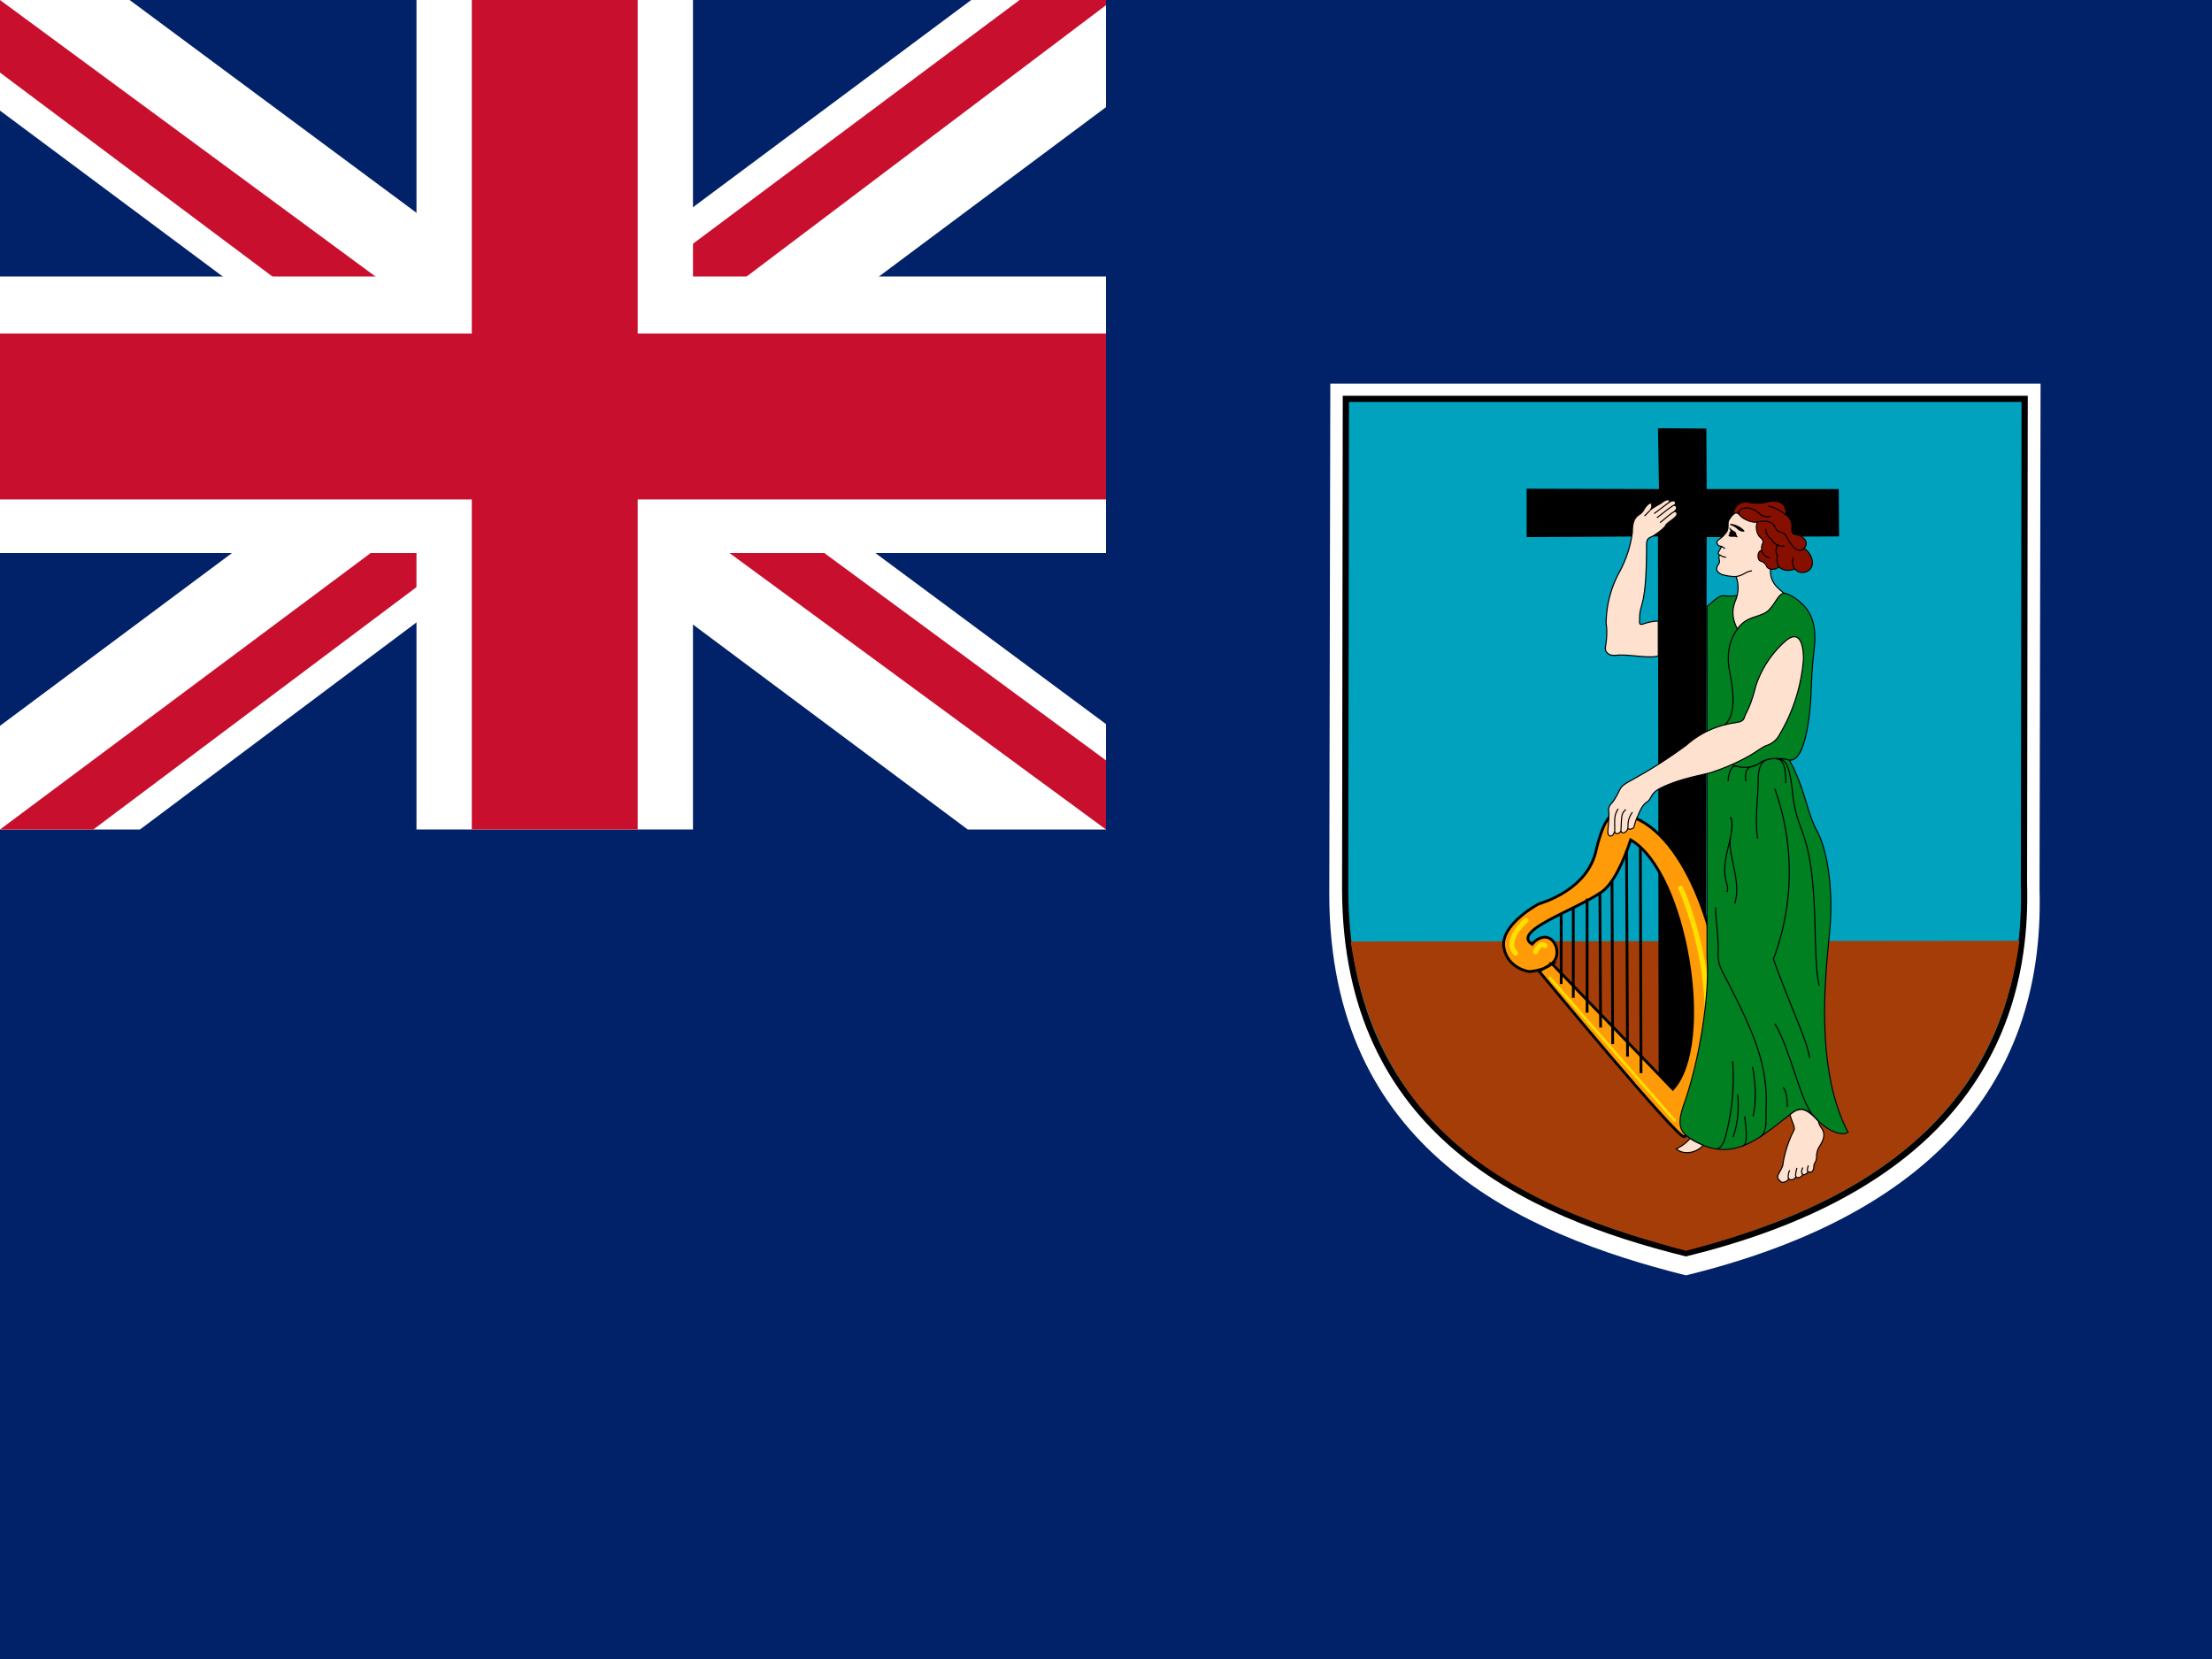
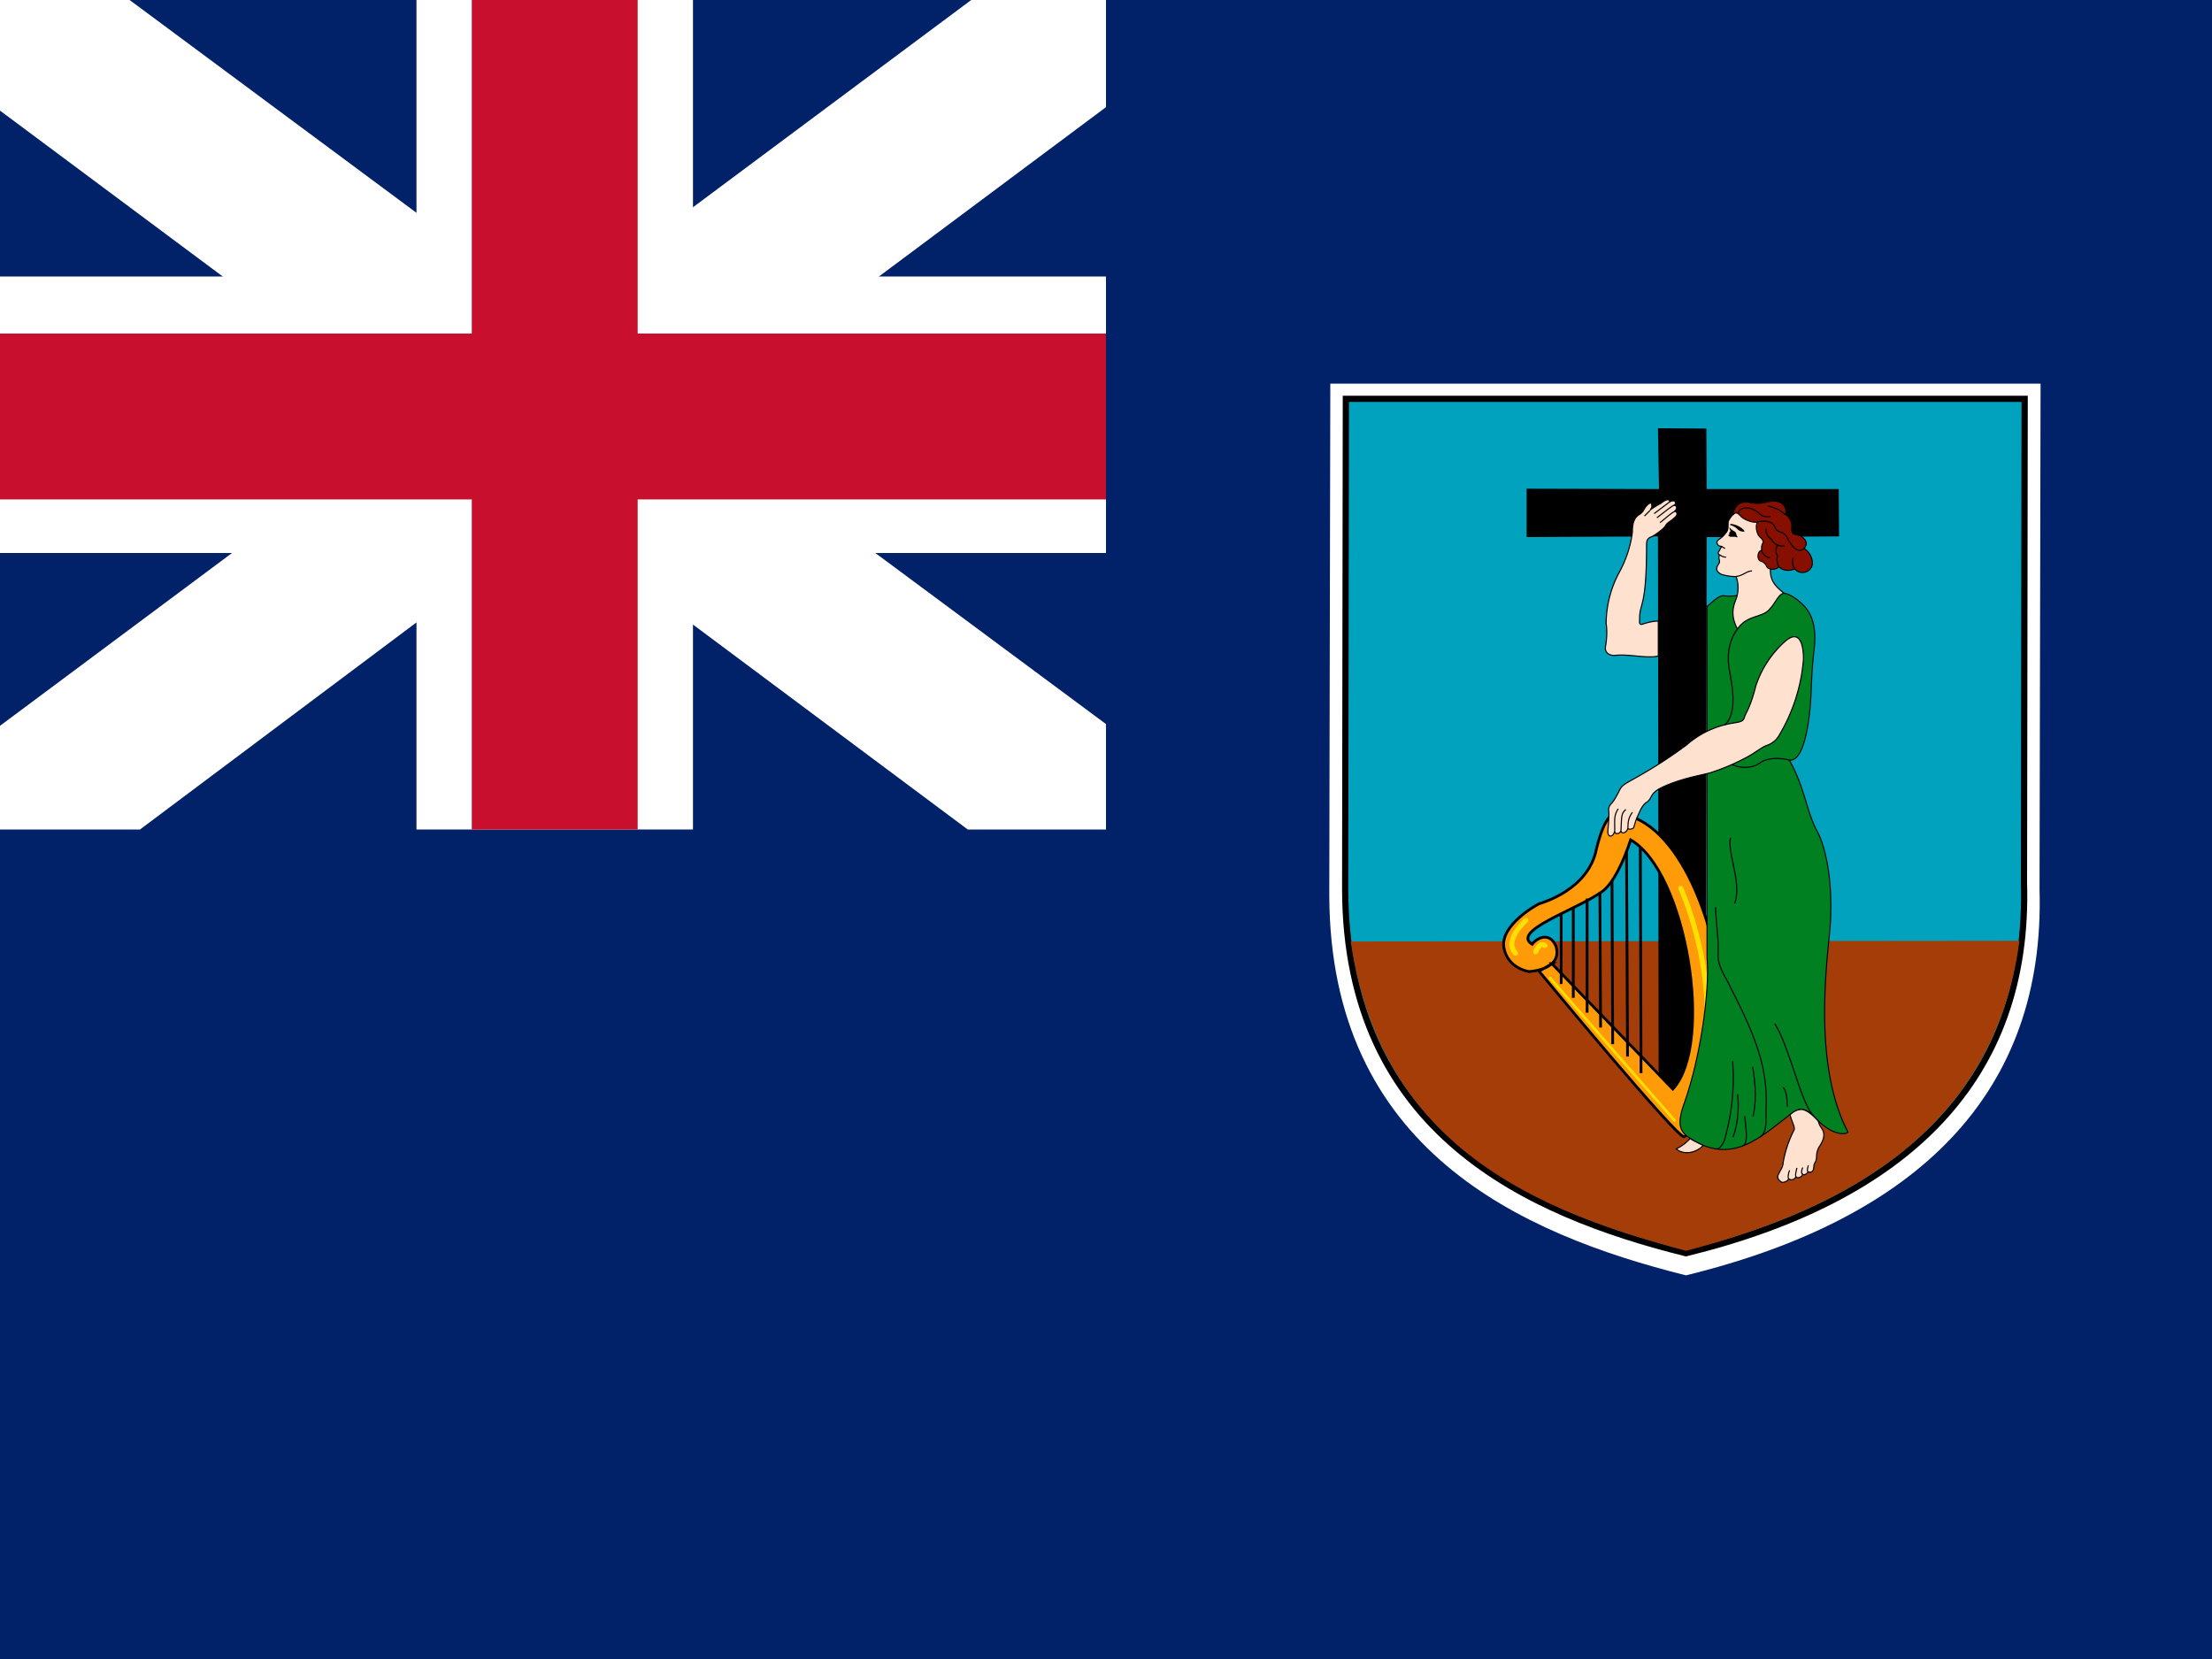
<svg xmlns="http://www.w3.org/2000/svg" id="flag-icons-ms" viewBox="0 0 640 480">
  <path fill="#012169" d="M0 0h640v480H0z" />
  <path fill="#fff" d="M384.9 111h205.5l-.3 146.3c1.7 58.7-34.9 95.2-102.3 111.7-47.9-12-103-36.5-103.2-110l.3-148z" />
  <path fill="#00a2bd" stroke="#000" stroke-width="1.8" d="M389.4 115.4h196.4l-.2 140.2c1.6 56.3-33.4 91.2-97.8 107-45.8-11.4-98.5-35-98.6-105.4l.2-141.8z" />
  <path fill="#a53d08" d="M584.3 272.2c-7.2 53.7-48.6 77.2-96.5 89.7-42.5-11.4-88.2-29.6-97-89.5l193.5-.2z" />
  <path d="m480 141.5-.3-17.6 14 .1.1 17.5H532l.1 13.7-38.3.2-.3 161.4-13.6.1-.2-161.7-38 .2v-14z" />
  <path fill="#ff9a08" fill-rule="evenodd" stroke="#000" stroke-width=".8" d="m449 278.8 35 36.3c12.1-13.3 3.7-63-12.2-72.1-1.9 5.9-5.1 13-8.6 15.2-7.5 5.2-26.1 11.2-19.9 15 1.4-1.9 5.1-3.7 6.9.6 2 6.9-7.8 7.3-7.8 7.3s-6.2-.8-7.3-7c-1-6.4 9.3-12.2 10.2-12.6.8-.3 14.3-4 16.6-15.9 2.9-11.8 5.8-10 6.3-10.2 17.7 1.7 29.2 33.3 29.9 55.5.6 22.2-9 37-10.8 38-1.7.9-42-47.9-42-47.9l3.8-2.2z" />
  <path fill="#ff9a08" stroke="#000" stroke-width=".8" d="m474.6 245 .2 65.5M470.6 246.3l.3 59.4M466.4 254.9l.2 47.2M462.9 258.2l.2 39.1M459.2 260v33M455.2 262.6v26.1M451.7 264.7v20" />
  <g fill="none" stroke="#ffdf00" stroke-linecap="round" stroke-width="1.8">
    <path stroke-width=".8" d="m448.5 283 36 41.2" />
    <path stroke-width="1.44" d="M486.3 257s16.4 35.7 1.2 65M444.3 275.4s1.2-3.1 2.7-1.8M441.5 266.3s-6.6 5.7-3 9.5" />
  </g>
  <path fill="#008021" stroke="#000" stroke-width=".3" d="M494 175.4c2.3-2 3.6-3.3 5.1-3 1.5.2 3.5 0 5-.4a31 31 0 0 1 12-.4c1 .2 2.5.7 4.6 2.5 2.1 1.8 5.2 5 4.2 13.6s-.7 12.3-1.2 17.2c-.8 8.5-2.7 15.5-6 15 4.5 8 5 15 8 20.5s4.8 16.8 3.7 29c-1.2 12.3-4.4 39.7 5.3 58.2-1.6 1.1-5.5 0-9-3.7s-5-3.6-7.8-1.4c-8.8 6.7-17 14.8-29.1 6.7-2.8-1.8-3.6-4-1.6-9.7 5-14 7.5-33.4 6.7-42.4V175.4z" />
  <g fill="#ffe1cf" stroke="#000" stroke-width=".4">
    <path stroke-width=".32" d="M502.3 166.8a9.6 9.6 0 0 1-.1 6.8c-1 2.4-1.3 5 .5 8.4 2.7-4 6.6-3.2 9-5.4 2.2-2.3 2.7-4.5 4.4-5-1.7-1.5-4.3-3.2-3.8-7.5.6-4.4 6.7-8 1.2-14.6a8 8 0 0 0-13.4 1.2c-.3.8.2 2.4-.7 3.4-.6.8-1.3 1.5-2.1 2-.5.4-.8.9-.2 1.6.2.3.6.3 1 .4l-.8 1.5c-.3.3-.2.6.2 1-.5 1.3.4 1.5-.2 2.5-.6.9-1.2 2 .6 3 .6.3 3 .8 4.4.7zM479.8 189.8c-3.2.8-8.4-.6-12.3-.2-1.8.2-3.2-.7-3-2.4.3-1.7.6-4.4.2-6.8a31.6 31.6 0 0 1 3.8-14.8 33 33 0 0 0 3.8-11.6c0-1.9.2-3.9 1.8-5 1.2-.7 1.4-1.4 1.8-2 1-1.5 2-1.8 2-1 .1.5 0 1-.5 1.6 1-.8 2.8-1.8 3.2-2 .4-.4 2.4-1.8 2.5-.4.8-.4 1.4-.4 1.6 0 .2.5 0 .7-.3 1 .6 0 1.2.9 0 1.8.7-.2 1.3.8.2 1.7-1 1-2.4 1.6-2.7 2.4-.4.8-3.2 2.9-4.3 3.3-1.1.5-1.2 1.1-1.2 2.7 0 17.8-2 16.3-2 20.7 0 1-.3 2.1.8 1.8 1.2-.4 2.9-.9 4.6-.9v10zM480.5 228c5.2-2.6 11.2-3.6 14.3-4.4a62.4 62.4 0 0 0 10.4-4.4c2.5-1.3 4.5-3 5.9-3.5a6.5 6.5 0 0 0 3.8-3.2 50.4 50.4 0 0 0 6.9-21.8c0-4-1-8.6-5-5.4a29.6 29.6 0 0 0-8.8 13.2c-1.6 6.4-3 7.9-3.3 9.1-.4 1.3-1.6 1.3-3.2 1.6a26.7 26.7 0 0 0-13.6 6.4 136 136 0 0 1-14.2 9.2c-3.7 2.1-4.4 2.3-5.2 4-.8 1.6-1.6 3-2.2 3.6-.8.8-1 1.6-.8 2.6.1.8-.2 4.2-.3 5.4 0 1.2.3 1.4.7 1.5.4 0 1-.2 1.3-1.6-.2 1.4 1.7 1 1.8-.1 0 1.5 2 .6 2-.8 0 1 1.7.3 1.7 0 .4-1.3.7-2.5 1.2-3.4.6-1.4 1.3-3.2 2.7-4 1.5-1.2.8-2.4 3.9-4zM517.9 322.5c.3 1.3 1 2.7 1.2 3.6.2.8-.2 1.1-.4 1.6a32.8 32.8 0 0 0-2.8 8.8c0 1.2-1 2.4-1.3 3.2-.5.8-.3 1.5.8 2.3.4.3 2-.2 2.1-1 .7.6 1.6.4 2.1-.5.6.5 1.5.2 2-.7.5.3 1.3-.3 1.6-.8.8.4 1.6 0 1.6-1.6 0-.4.3-1 .5-1.3.2-.4.3-1.1.3-1.7 0-.7.3-2 .9-2.8.6-1 1.5-2.5 1.1-4-.4-1.4-1-1.3-1.5-3.2-1.3-1.4-3-3.2-4.8-3.4-1.8 0-2.8 1.1-3.4 1.5zM485 332.4c1.7 1.6 5.3 1.6 7.8-1-.9-.4-3-1.4-3.8-2a12.4 12.4 0 0 1-4 3z" />
  </g>
  <path fill="#870f00" stroke="#000" stroke-width=".3" d="M501.4 149c.6-4 3.5-4 5.3-3.5.8.1 2.6.3 4.4-.2 3.4-.9 6 .3 5.6 3.6 1 .7 2 2.3 1.7 3.7-.1 1.4.2 2 1.4 2.1 1.3.2 4 1.8 2.2 4 1.7 1 3 3.7 2.1 5.4-.9 1.8-3.6 2.1-4.8.5-1.3.6-3.3.7-4.6-.6-.9 1-3 .9-3.5 0-.4-1-1-1.4-1.9-1.7-.9-.3-1-2.8.4-3.1-.1-.8 0-1.6.3-2 .3-.4 0-1.2-.8-1.8-.8-.7-1.5-3-.7-4.4-1.4.5-4.4-.9-5-1.8-.7-1-1.6-1-2.1-.2z" />
  <g fill="none" stroke="#000" stroke-width=".4">
    <path stroke-width=".32" d="M502.3 166.8c2.2-.3 3-1.6 4.6-1.6M497.5 160.5l.5.3c.4.3 1 .4 1.4.4M498.1 158.1l1 .6M503.3 149c-1.3-1.3 2.2-3.8 6-.2.8.8 2.5.8 3 .6M508.5 151c1.8-.4 4.3-.4 5.1 1.6.8 2 2.3.6 3.5 3 1.2 2.3 3 4.8 5 3M514.7 164a4 4 0 0 1-.4-3.2c-.7-.8-.4-2.5 0-3.3M509.7 159.2c0 .7 1 2 2.4 2.2M519.3 164.6c-.8-1-.7-2-.5-3.2" />
    <path stroke-width=".32" d="M510.9 153c0 1.1.6 2.5 1.6 3 .3.6 1.4 2.2 3.8 2M516.7 149a10.9 10.9 0 0 0-5.2-2.6M502.7 182c-2 2.7-3.2 6.4-2.4 11.6 1 5.2 2.4 12.8-1.3 16.2M517.6 219.9c-2.6-.7-6.4-.7-8.5.9-2 1.5-5.6 1.6-7.9.4" />
-     <path stroke-width=".32" d="M512 219.6c-2.3.4-3.3 2.1-3.3 6.4 0 4.2-1 10.4-.2 16.6M507.9 221.5c-1.6.4-3.2.4-2.8 4.5M500 226c.1-2.4 1-4.8 2.6-4.3M516.7 226.6c0-5.6-1.2-7.1-2.8-7 2.2 0 3.7.3 4.7 9.2.6 6.8 2 9 3.7 14.4 4.1 13.6 2 34.5 4.1 42M513.5 228.2a71.4 71.4 0 0 1-.4 49.3c4.8 13.4 9.6 23.1 10.5 28.6M499.7 258.1c.8-2.9-2.2-3.2.4-13.3 1.1-4.4 1.3-7 .6-8.4" />
    <path stroke-width=".32" d="M500.7 242.4c-1 4.4 3.3 12.8 1.2 19M496.4 262.5c0 4 .9 9 .7 13-.2 3.9 1.4 5.7 3.2 9.4 6.8 13.4 11.2 22.9 10.7 35.5-.2 2.4.6 7.2-1.8 8.6M496.6 332.4c.7 0 1.4-.4 2.3-2.4a64.8 64.8 0 0 0 2.4-23M502.7 316.6c.4 2.6.4 8-1.3 12.4" />
    <path stroke-width=".32" d="M507.1 308.7c1 5.6 1 10.7.1 14.3M504.8 323c.2 2.2 1.2 8-.5 8.5M513.5 296.2c4.3 6.7 7.6 23.2 11.2 26.6M517.1 320.2c0-1.8-.1-4.4-1.2-5.6M471 239.4c.1-1.2-.1-2.4 1.3-4.4M469 240.2c.2-4.4.1-4.8 1.4-6M467.2 240.3c0-3.2-.3-4.3 1-6.3M483.1 145.2l-4.5 3.4M484.4 146.2c-.5 0-2.1 1.4-5 3.6M484.5 148c-1 .4-2.6 2-4.2 3.2M477.4 147.7l-1.6 1.6M517.5 341c-.2-.2-.2-1.3.3-2.4M519.7 340.5c-.4-.3 0-1.7.2-2.6M521.6 339.8c-.4-.2-.5-1 0-2M523.1 339c-.2 0-.3-.6.1-1.8" />
  </g>
  <g stroke-width=".4">
    <path d="M500.5 152.7c.8 1 1.7 1 1.8 1.6.2.8.3.8.4 1 .2.2-.4.2-.6 0h-1.4c-.4 0-.8-.5-.6-.5.3-.1.3-.2.2-.4 0-.3.2-.6.4-.7l-.1-.3c-.2-.3-.3-1-.1-.8zM501 151.6a6.4 6.4 0 0 1 3.4 1.6c.7.8.1.6-.2.6s-1-.2-1.4-.6a4.6 4.6 0 0 0-1.9-1.2c-.3 0-.6-.4 0-.4z" />
  </g>
  <path fill="#012169" d="M0 0h320v240H0z" />
  <path fill="#FFF" d="m37.5 0 122 90.5L281 0h39v31l-120 89.5 120 89V240h-40l-120-89.5L40.5 240H0v-30l119.5-89L0 32V0z" />
-   <path fill="#C8102E" d="M212 140.5 320 220v20l-135.5-99.5zm-92 10 3 17.5-96 72H0zM320 0v1.5l-124.5 94 1-22L295 0zM0 0l119.5 88h-30L0 21z" />
  <path fill="#FFF" d="M120.5 0v240h80V0zM0 80v80h320V80z" />
  <path fill="#C8102E" d="M0 96.5v48h320v-48zM136.5 0v240h48V0z" />
</svg>